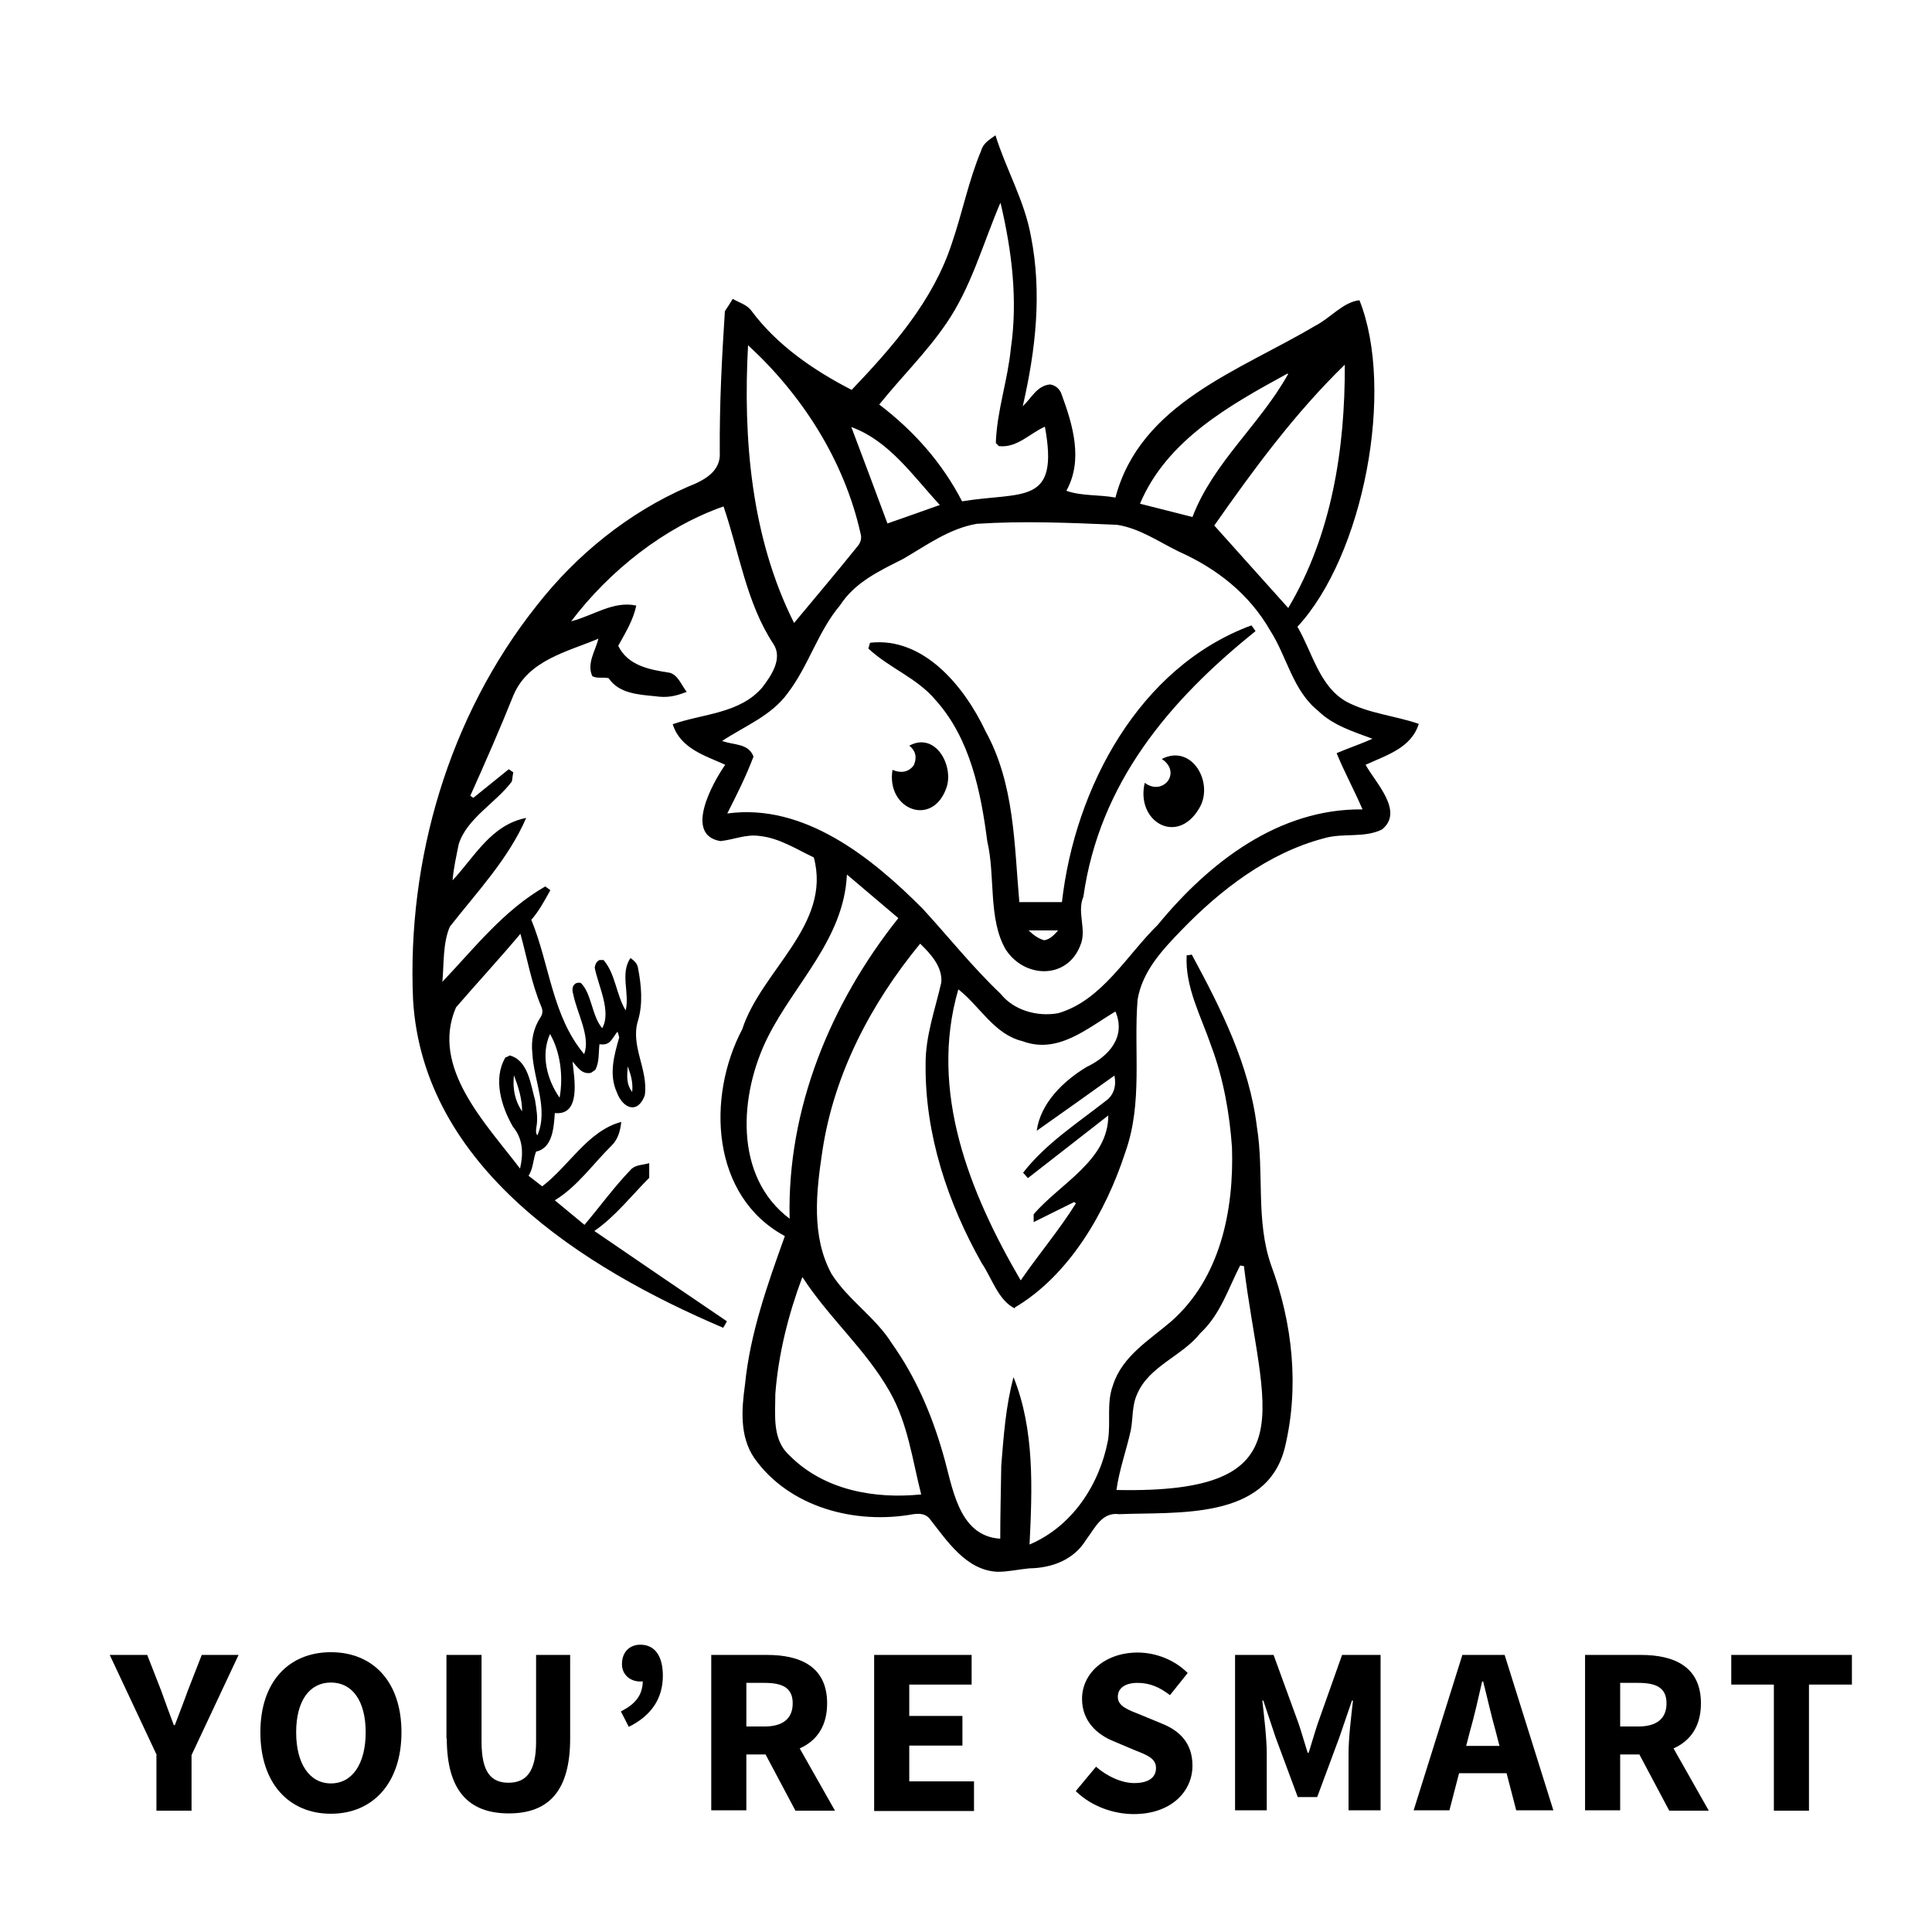
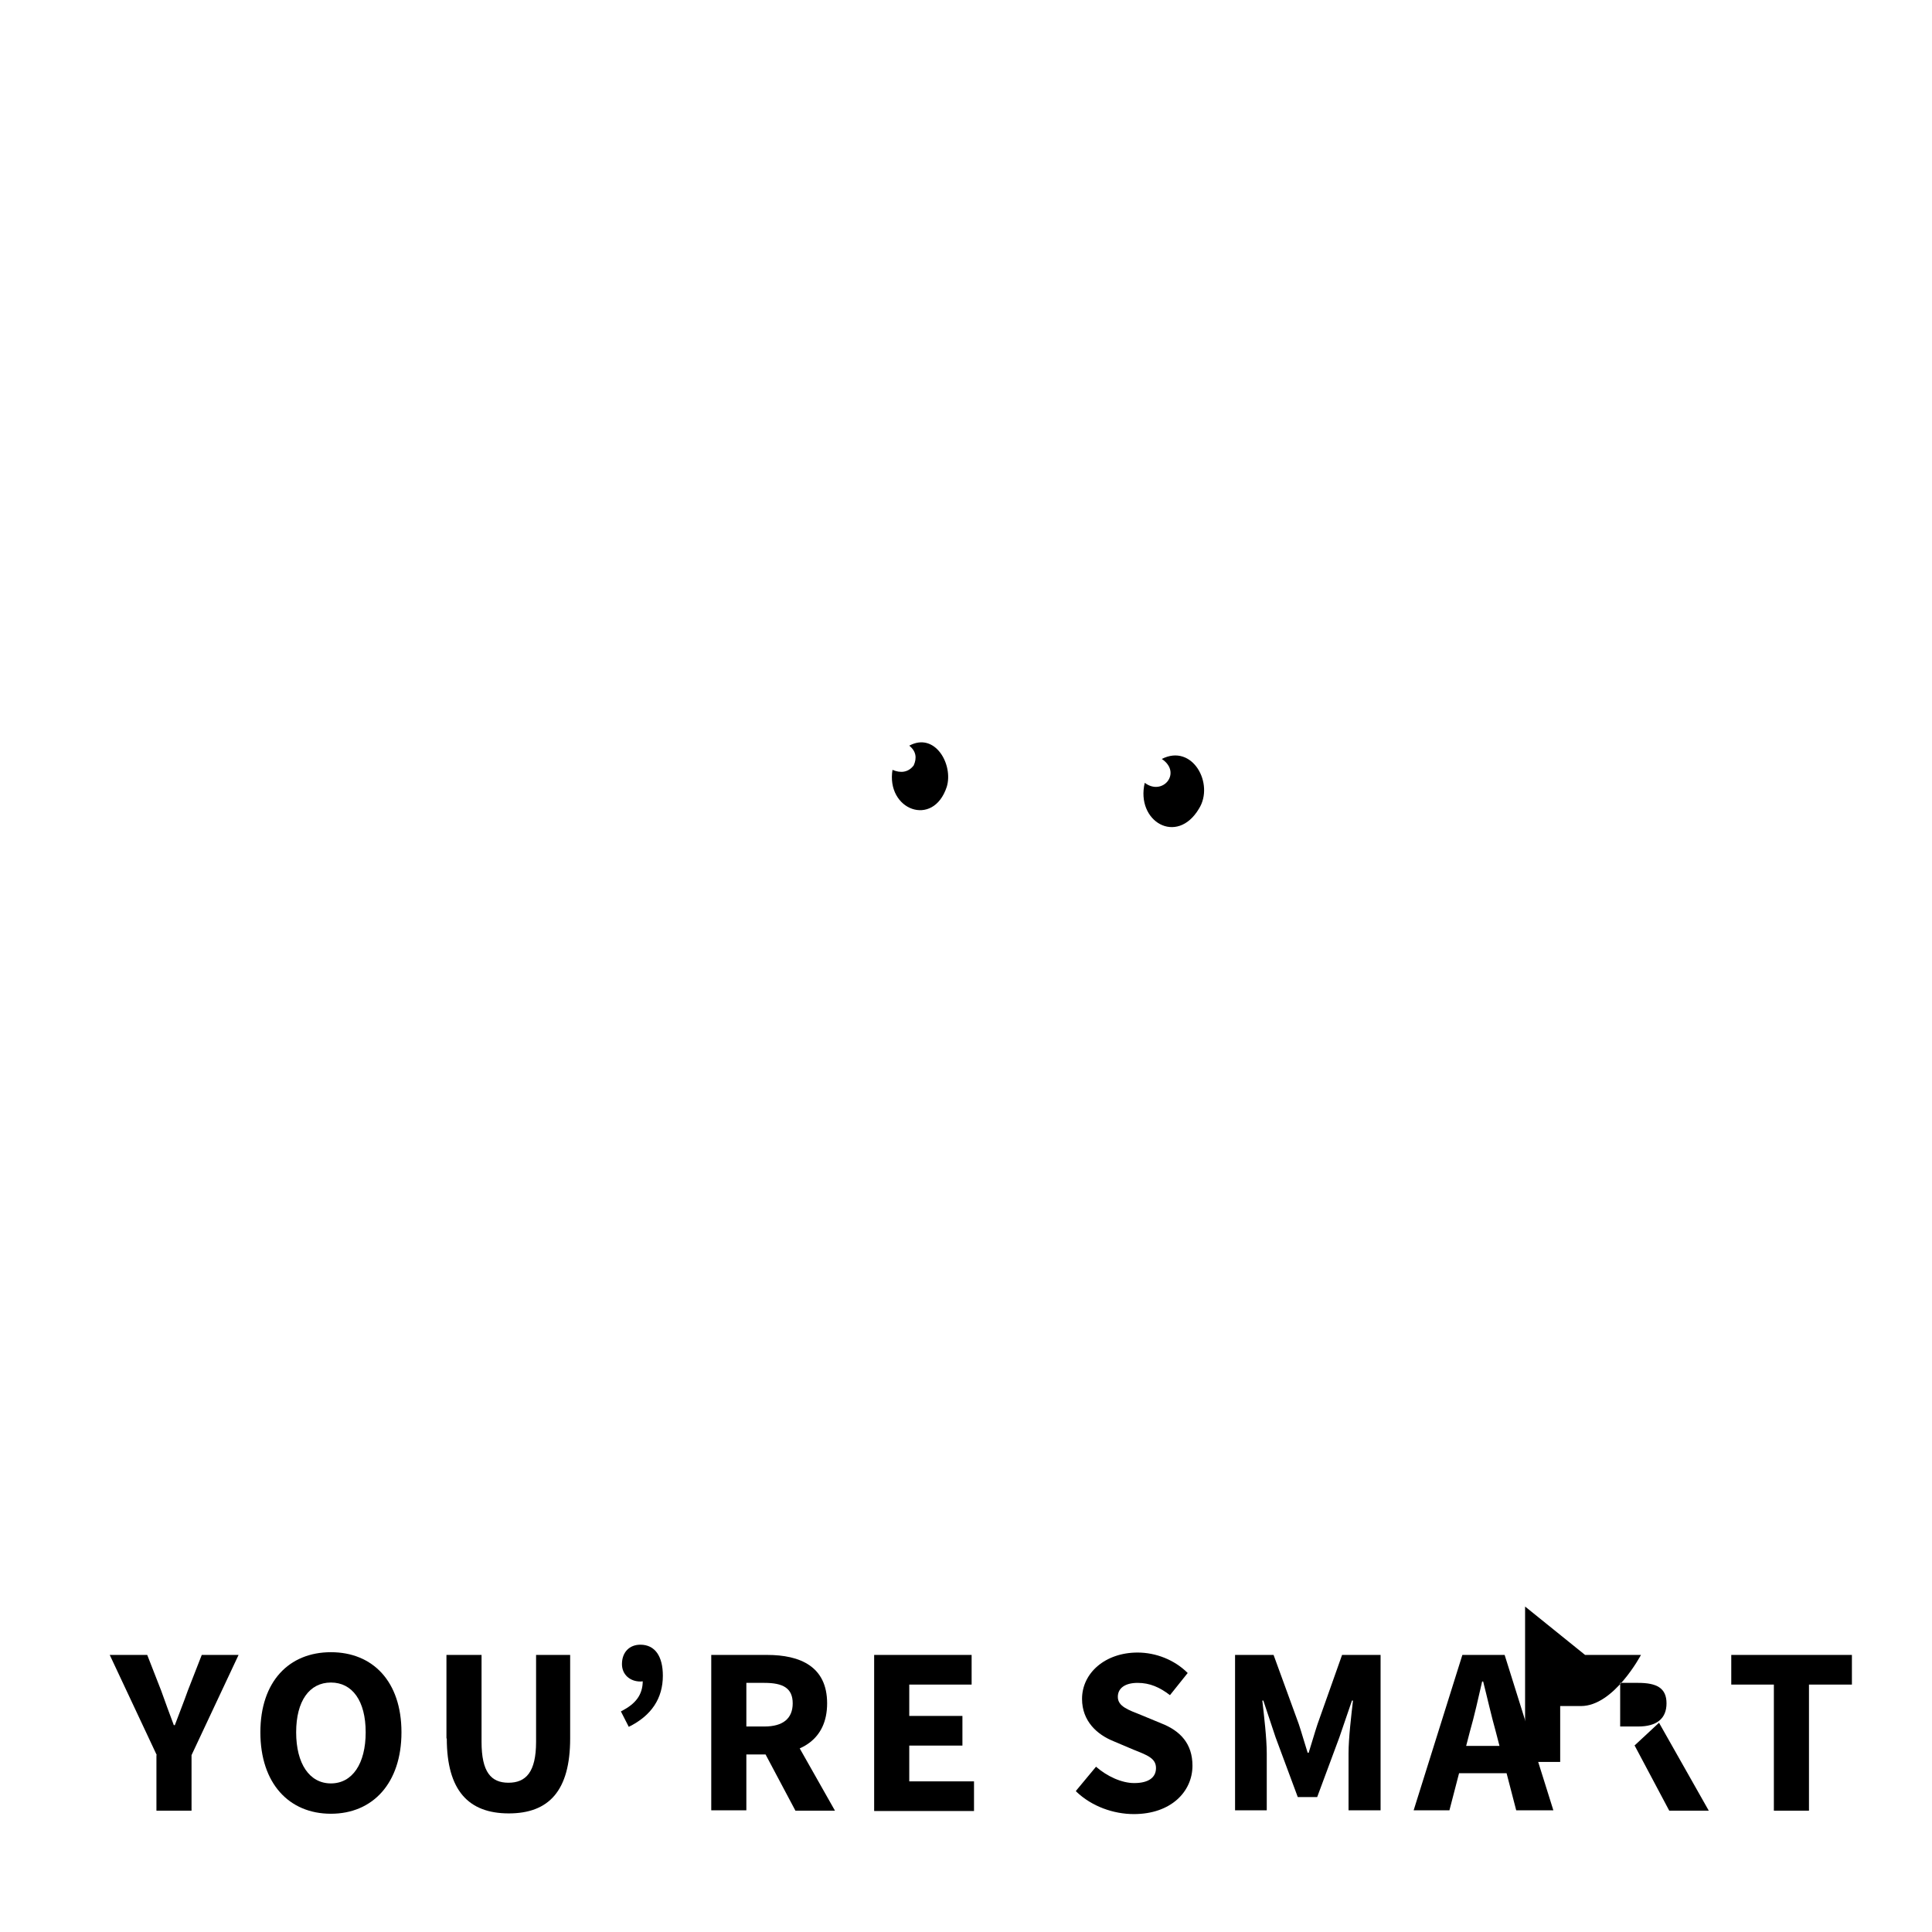
<svg xmlns="http://www.w3.org/2000/svg" id="b" viewBox="0 0 56.69 56.69">
  <defs>
    <style>.d{fill:none;}</style>
  </defs>
  <g id="c">
    <g>
-       <rect class="d" width="56.69" height="56.69" />
      <g>
-         <path d="m29.79,38.4c-.5-.24-.68-.89-.98-1.33-1-1.77-1.67-3.78-1.65-5.83-.01-.83.28-1.62.46-2.41.04-.46-.31-.84-.62-1.14-1.44,1.75-2.53,3.82-2.87,6.09-.18,1.19-.33,2.5.27,3.6.48.76,1.29,1.27,1.77,2.04.69.97,1.16,2.06,1.49,3.2.29.96.43,2.45,1.69,2.53,0-.71.02-1.43.03-2.15.07-.86.13-1.74.36-2.59.62,1.54.55,3.27.47,4.91,1.25-.53,2.05-1.75,2.3-3.05.09-.54-.05-1.1.15-1.63.27-.85,1.07-1.32,1.71-1.87,1.44-1.27,1.84-3.26,1.78-5.1-.07-1-.25-2.02-.61-2.98-.3-.88-.77-1.72-.72-2.66.06,0,.1-.01.15-.02.86,1.59,1.69,3.24,1.91,5.05.22,1.35-.04,2.76.42,4.07.63,1.7.83,3.58.4,5.35-.53,2.13-3.14,1.88-4.86,1.95-.51-.07-.71.41-.97.75-.36.59-1,.83-1.67.84-.31.03-.61.1-.92.1-.93-.03-1.5-.92-2.02-1.58-.13-.13-.29-.13-.46-.11-1.69.31-3.64-.19-4.67-1.65-.43-.64-.37-1.42-.27-2.15.15-1.51.66-2.94,1.17-4.36-2.17-1.17-2.3-4.08-1.25-6.07.56-1.73,2.63-3.06,2.1-5.04-.51-.24-1.01-.57-1.59-.63-.4-.06-.76.11-1.15.15-1.08-.18-.23-1.71.14-2.24-.6-.27-1.32-.48-1.54-1.19.89-.31,1.96-.31,2.62-1.07.27-.35.62-.86.33-1.29-.79-1.2-1-2.69-1.46-4.03-1.74.61-3.35,1.89-4.47,3.37.64-.16,1.24-.61,1.91-.46-.09.43-.32.8-.53,1.18.29.59.93.7,1.51.79.25.07.34.36.5.56-.33.13-.57.18-.92.13-.5-.05-1.07-.08-1.37-.53-.18-.04-.33.02-.48-.06-.17-.37.09-.74.18-1.1-.93.39-2.05.63-2.49,1.65-.4,1-.83,1.98-1.27,2.96.03.02.06.04.09.06.35-.28.69-.56,1.04-.84.04.03.08.06.13.09-.01.09-.03.18-.04.27-.47.63-1.32,1.08-1.56,1.84-.07.35-.15.7-.18,1.06.64-.68,1.13-1.63,2.16-1.83-.52,1.2-1.44,2.17-2.24,3.19-.21.49-.17,1.09-.22,1.62.95-1,1.8-2.1,3.02-2.8.05.04.1.07.15.11-.17.3-.33.61-.56.87.54,1.31.61,2.82,1.55,3.94.2-.5-.22-1.23-.32-1.76-.06-.17,0-.37.22-.33.32.3.32.96.63,1.33.28-.49-.12-1.25-.22-1.78.02-.09.04-.17.14-.22h.12c.35.4.37,1.02.65,1.48.12-.51-.17-1.09.14-1.54.11.08.2.16.22.29.1.51.15,1.05,0,1.55-.23.74.31,1.44.2,2.19-.21.57-.65.38-.82-.09-.24-.52-.08-1.09.07-1.61-.01-.05-.03-.1-.05-.17-.17.2-.2.42-.53.37-.03.25,0,.52-.12.75-.05.04-.09.06-.13.09-.26.05-.38-.15-.54-.33.05.49.26,1.59-.52,1.51-.03.41-.06,1.03-.55,1.13-.09.23-.08.49-.22.71.13.1.26.2.4.31.79-.6,1.34-1.63,2.32-1.89-.03.26-.09.5-.28.69-.55.54-1,1.2-1.67,1.61.29.24.58.48.87.72.45-.53.86-1.1,1.35-1.61.14-.16.35-.14.55-.2v.43c-.52.52-1,1.14-1.61,1.56,1.3.89,2.59,1.77,3.89,2.65-.04.07-.07.13-.11.19-4.11-1.75-8.81-4.71-9.1-9.63-.18-4.11,1.05-8.31,3.62-11.55,1.17-1.5,2.7-2.74,4.45-3.5.46-.18.97-.44.93-1.01-.01-1.39.06-2.76.15-4.14.07-.1.15-.23.23-.36.19.11.42.17.55.35.75,1.01,1.83,1.75,2.94,2.32,1.2-1.26,2.39-2.61,2.94-4.3.31-.9.49-1.84.86-2.72.06-.22.24-.32.42-.45.31,1,.85,1.91,1.04,2.96.33,1.67.14,3.34-.24,4.99.26-.24.41-.6.8-.64.15.02.29.13.34.29.33.9.64,1.93.14,2.83.44.16.97.11,1.44.2.73-2.77,3.64-3.72,5.86-5.04.44-.22.82-.7,1.3-.75,1.05,2.63.12,7.49-1.82,9.58.44.75.64,1.75,1.44,2.2.66.35,1.43.41,2.12.65-.22.71-.95.92-1.56,1.2.29.53,1.14,1.37.48,1.9-.53.26-1.15.09-1.71.26-1.63.43-3.03,1.51-4.18,2.7-.56.58-1.14,1.2-1.28,2.03-.12,1.5.16,3.02-.36,4.48-.57,1.75-1.64,3.61-3.25,4.56Zm10.49-16.72c-.56-.21-1.16-.39-1.6-.82-.75-.6-.91-1.58-1.41-2.36-.62-1.08-1.57-1.82-2.69-2.32-.59-.29-1.15-.68-1.8-.78-1.37-.06-2.75-.12-4.12-.03-.81.14-1.47.63-2.16,1.03-.69.35-1.41.68-1.85,1.36-.65.77-.92,1.77-1.53,2.57-.48.67-1.26.97-1.93,1.41.33.13.77.06.92.46-.22.58-.49,1.12-.77,1.67,2.25-.31,4.24,1.29,5.74,2.8.76.83,1.46,1.71,2.28,2.49.39.49,1.08.68,1.69.57,1.28-.37,2.01-1.7,2.92-2.59,1.51-1.84,3.56-3.42,6.01-3.39-.24-.56-.53-1.09-.76-1.65.35-.15.71-.27,1.07-.43Zm-7.55,8c-.84.5-1.69,1.26-2.73.87-.83-.2-1.25-1.03-1.88-1.52-.87,2.99.33,5.97,1.83,8.54.53-.77,1.14-1.49,1.62-2.26-.01-.01-.03-.02-.05-.04-.39.19-.78.39-1.19.59v-.23c.77-.9,2.19-1.58,2.19-2.9-.8.62-1.57,1.23-2.36,1.84-.05-.06-.09-.11-.14-.16.67-.86,1.59-1.45,2.43-2.11.24-.17.31-.45.25-.74-.77.55-1.51,1.08-2.28,1.62.11-.81.78-1.46,1.46-1.87.65-.31,1.17-.88.85-1.63Zm-3.38-23.72c-.51,1.19-.85,2.47-1.59,3.54-.58.85-1.32,1.57-1.96,2.37,1.01.77,1.84,1.7,2.43,2.84,1.78-.29,2.86.14,2.43-2.19-.45.2-.82.63-1.35.57-.02-.02-.06-.06-.09-.09.03-.94.35-1.84.44-2.77.21-1.43.03-2.87-.3-4.27Zm7.04,31.17c-.35.68-.58,1.44-1.17,1.99-.54.68-1.5.96-1.85,1.78-.16.34-.12.71-.19,1.07-.13.59-.34,1.16-.42,1.75,5.7.12,4.25-2.33,3.74-6.57-.04,0-.07-.01-.12-.02Zm-12.85.35c-.41,1.1-.7,2.25-.79,3.42,0,.62-.1,1.35.42,1.81,1.01,1.02,2.5,1.28,3.86,1.14-.26-1.02-.39-2.08-.92-3.01-.7-1.24-1.79-2.17-2.56-3.36Zm-1.59-27.36c-.15,2.76.09,5.65,1.35,8.16.63-.76,1.26-1.5,1.87-2.26.09-.11.12-.23.08-.37-.48-2.14-1.71-4.06-3.31-5.53Zm2.9,15.55c-.09,1.88-1.52,3.17-2.32,4.76-.84,1.68-1.01,4.09.64,5.33-.08-3.22,1.2-6.32,3.19-8.82-.51-.43-1-.85-1.51-1.28Zm14.61-14.97c-1.46,1.42-2.66,3.05-3.83,4.72.72.8,1.44,1.61,2.17,2.42,1.28-2.15,1.67-4.68,1.66-7.14Zm-23.69,22.61c.33-.77-.11-1.61-.15-2.41-.04-.37.03-.73.24-1.05.07-.1.07-.21.02-.32-.29-.69-.41-1.41-.61-2.13-.62.74-1.27,1.44-1.89,2.16-.76,1.76.88,3.41,1.88,4.73.1-.45.09-.87-.21-1.23-.34-.59-.59-1.41-.22-2.03.05-.02.1-.04.13-.06.54.15.61.85.74,1.31.04.26.09.52.04.79-.01.08-.03.17.03.25Zm22.03-22.33s-.01-.01-.02-.02c-1.7.93-3.54,1.95-4.33,3.82.52.13,1.03.26,1.54.39.61-1.6,1.99-2.72,2.81-4.2Zm-10.22,3.84c-.79-.85-1.48-1.88-2.6-2.29.36.95.71,1.89,1.06,2.83.52-.18,1.02-.36,1.53-.54Zm-11.16,17.39c.11-.61.03-1.33-.28-1.87-.28.61-.09,1.34.28,1.87Zm-1.34-.66c-.04.38.02.74.24,1.06,0-.37-.11-.72-.24-1.06Zm3.47.49c.03-.27-.04-.51-.13-.75-.02.27-.05.52.13.75Z" />
-         <path d="m29.89,26.47h1.27c.38-3.35,2.26-6.9,5.56-8.12.04.05.08.11.12.17-2.54,2.04-4.58,4.46-5.05,7.79-.2.47.11.97-.09,1.43-.39,1.01-1.64.97-2.19.12-.52-.89-.3-2.16-.54-3.17-.19-1.46-.5-3.01-1.51-4.14-.55-.66-1.36-.94-1.98-1.52.02-.06.03-.12.05-.17,1.58-.18,2.78,1.3,3.39,2.6.85,1.54.84,3.32.99,5.01Zm1.16.83h-.87c.14.13.28.24.46.29.18-.03.29-.16.41-.29Z" />
        <path d="m34.09,22.27c.9-.46,1.55.73,1.09,1.46-.65,1.09-1.86.37-1.59-.76.53.4,1.1-.3.5-.7Z" />
        <path d="m26.19,22.59c.23.1.46.08.62-.13.1-.22.07-.42-.13-.58.76-.41,1.3.56,1.1,1.21-.4,1.21-1.79.67-1.59-.51Z" />
      </g>
      <g>
        <path d="m4.6,51.5l-1.38-2.94h1.1l.41,1.05c.12.34.24.66.37,1.01h.03c.13-.35.26-.67.38-1.01l.41-1.05h1.08l-1.38,2.94v1.63h-1.03v-1.63Z" />
        <path d="m7.64,50.83c0-1.49.84-2.35,2.07-2.35s2.07.86,2.07,2.35-.84,2.39-2.07,2.39-2.07-.89-2.07-2.39Zm3.09,0c0-.92-.39-1.46-1.02-1.46s-1.02.54-1.02,1.46.39,1.5,1.02,1.5,1.02-.58,1.02-1.5Z" />
        <path d="m13.1,51.01v-2.45h1.03v2.55c0,.89.28,1.2.79,1.2s.81-.31.81-1.2v-2.55h1v2.45c0,1.53-.62,2.2-1.8,2.2s-1.82-.67-1.82-2.2Z" />
        <path d="m18.23,50.21c.42-.21.63-.48.63-.89l-.03-.6.34.47c-.1.08-.24.15-.38.15-.3,0-.54-.2-.54-.51,0-.35.22-.57.54-.57.43,0,.66.34.66.91,0,.66-.33,1.17-1,1.5l-.23-.45Z" />
        <path d="m20.87,48.56h1.64c.97,0,1.76.34,1.76,1.42s-.79,1.5-1.76,1.5h-.61v1.64h-1.03v-4.56Zm1.56,2.1c.54,0,.83-.23.83-.68s-.29-.6-.83-.6h-.53v1.28h.53Zm-.1.55l.71-.66,1.46,2.58h-1.16l-1.02-1.92Z" />
        <path d="m25.65,48.56h2.86v.87h-1.83v.92h1.56v.87h-1.56v1.05h1.9v.87h-2.93v-4.56Z" />
        <path d="m31.57,52.55l.59-.71c.32.28.75.48,1.12.48.43,0,.64-.17.64-.44,0-.29-.26-.38-.66-.54l-.59-.25c-.47-.19-.92-.58-.92-1.24,0-.76.68-1.36,1.63-1.36.53,0,1.08.21,1.47.6l-.52.65c-.3-.23-.59-.36-.95-.36s-.58.15-.58.41c0,.28.3.38.7.54l.58.24c.56.22.91.6.91,1.24,0,.76-.63,1.42-1.72,1.42-.59,0-1.23-.22-1.69-.66Z" />
        <path d="m36.24,48.56h1.13l.74,2.03c.09.27.17.56.26.84h.03c.09-.28.17-.57.26-.84l.72-2.03h1.13v4.56h-.94v-1.67c0-.45.08-1.11.13-1.55h-.03l-.37,1.08-.65,1.75h-.57l-.65-1.75-.36-1.08h-.03c.05.44.13,1.11.13,1.55v1.67h-.93v-4.56Z" />
        <path d="m42.92,48.56h1.23l1.43,4.56h-1.09l-.6-2.31c-.13-.46-.25-1-.37-1.47h-.03c-.11.48-.23,1.02-.36,1.47l-.6,2.31h-1.05l1.43-4.56Zm-.49,2.67h2.2v.8h-2.2v-.8Z" />
-         <path d="m46.51,48.56h1.64c.97,0,1.76.34,1.76,1.42s-.79,1.5-1.76,1.5h-.61v1.64h-1.03v-4.56Zm1.56,2.1c.54,0,.83-.23.83-.68s-.29-.6-.83-.6h-.53v1.28h.53Zm-.1.55l.71-.66,1.46,2.58h-1.16l-1.02-1.92Z" />
+         <path d="m46.51,48.56h1.64s-.79,1.5-1.76,1.5h-.61v1.64h-1.03v-4.56Zm1.56,2.1c.54,0,.83-.23.83-.68s-.29-.6-.83-.6h-.53v1.28h.53Zm-.1.55l.71-.66,1.46,2.58h-1.16l-1.02-1.92Z" />
        <path d="m52.06,49.43h-1.26v-.87h3.54v.87h-1.26v3.7h-1.03v-3.7Z" />
      </g>
    </g>
  </g>
</svg>